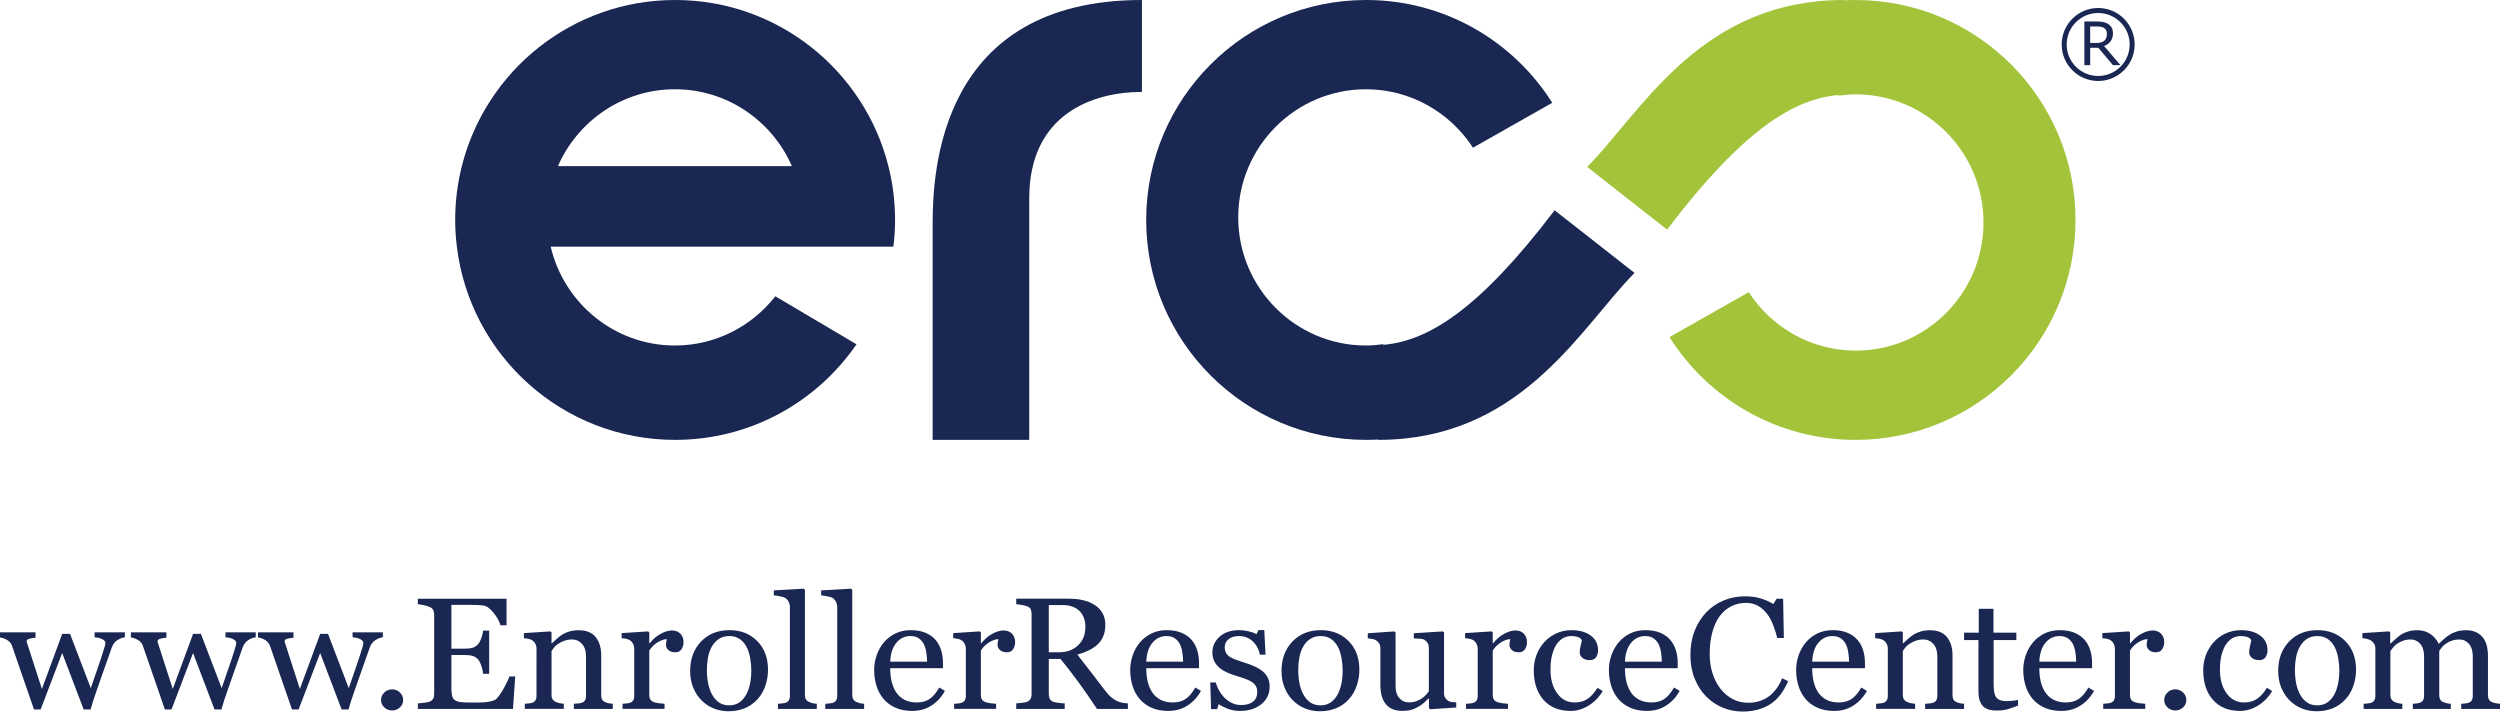
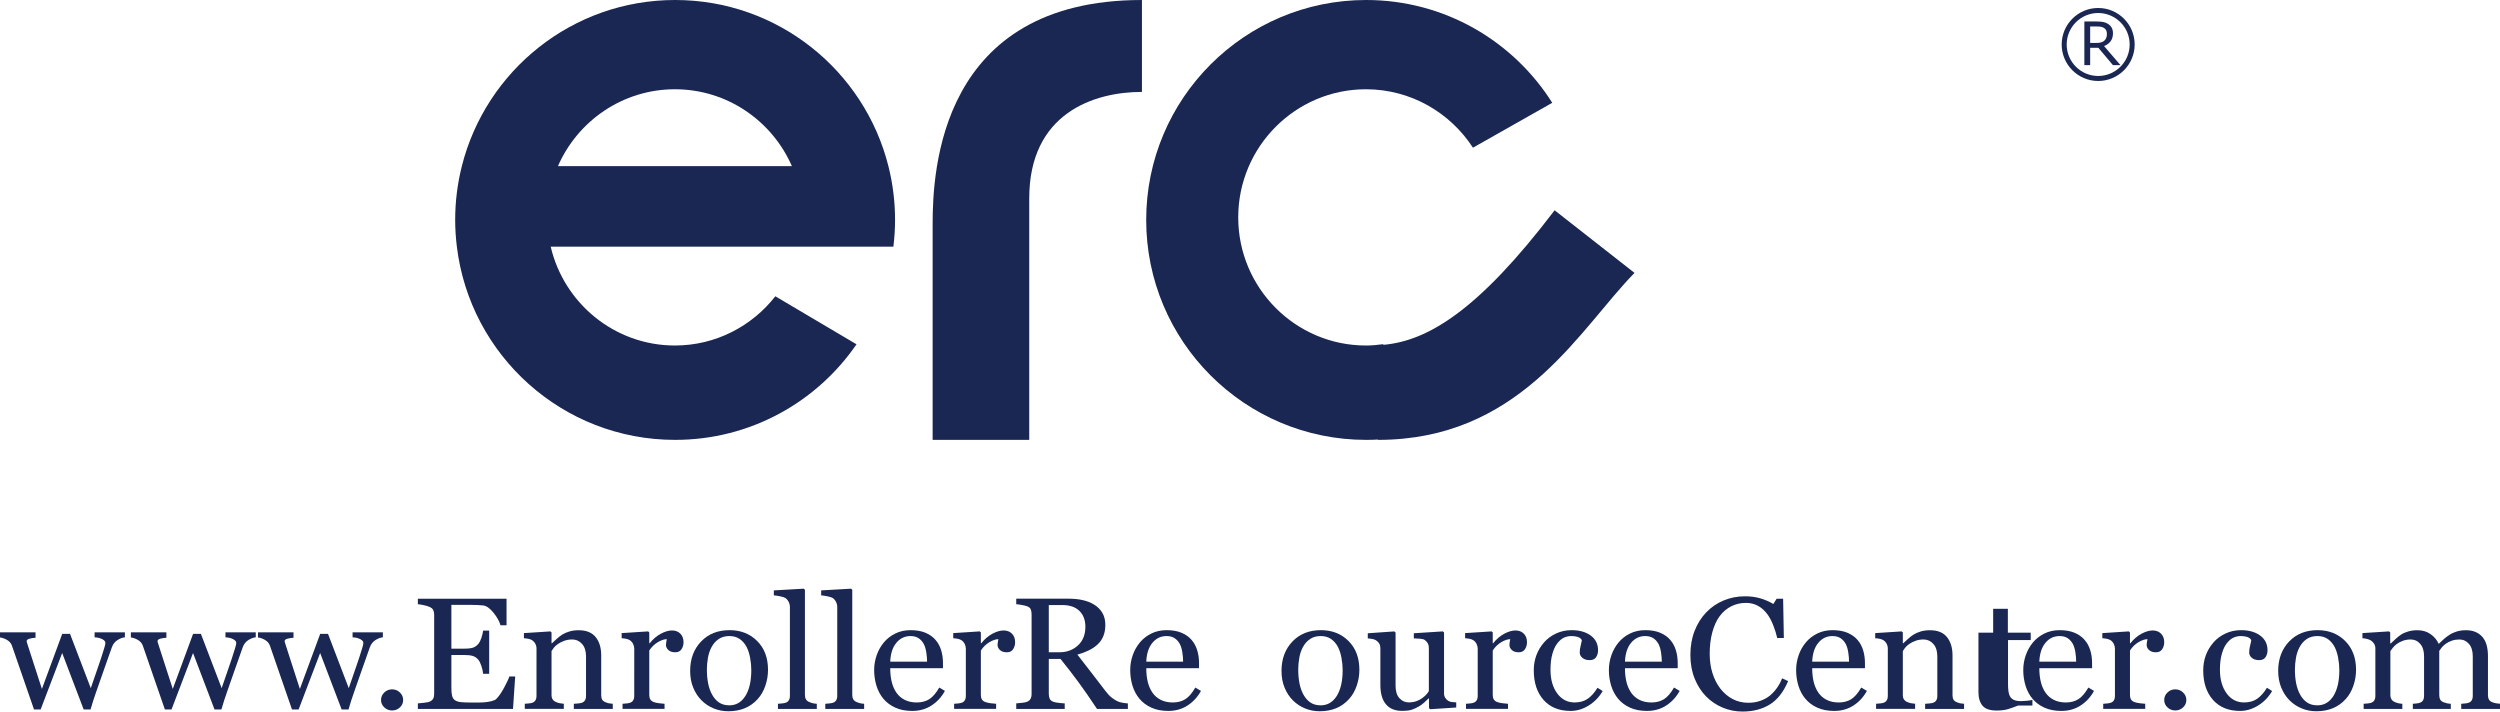
<svg xmlns="http://www.w3.org/2000/svg" xmlns:xlink="http://www.w3.org/1999/xlink" version="1.1" id="Layer_1" x="0px" y="0px" viewBox="0 0 349.354 99.433" enable-background="new 0 0 349.354 99.433" xml:space="preserve">
  <g>
    <defs>
      <rect id="SVGID_1_" x="0.06" width="349.294" height="99.433" />
    </defs>
    <clipPath id="SVGID_2_">
      <use xlink:href="#SVGID_1_" overflow="visible" />
    </clipPath>
    <path clip-path="url(#SVGID_2_)" fill="#192752" d="M17.451,89.057c-0.316,0.029-0.657,0.156-1.021,0.38   c-0.366,0.225-0.631,0.562-0.796,1.01c-0.377,1.063-0.732,2.071-1.067,3.022c-0.335,0.951-0.709,2.021-1.123,3.207   c-0.136,0.377-0.273,0.781-0.412,1.216c-0.14,0.435-0.266,0.851-0.378,1.248h-0.963l-3.003-7.888L5.68,99.14H4.752   c-0.564-1.606-1.115-3.2-1.654-4.781c-0.538-1.58-1.014-2.957-1.427-4.129c-0.121-0.341-0.35-0.608-0.689-0.804   C0.643,89.231,0.316,89.116,0,89.079v-0.716h4.964v0.76c-0.248,0.007-0.517,0.046-0.807,0.119   c-0.289,0.072-0.435,0.192-0.435,0.358c0,0.029,0.014,0.091,0.04,0.185c0.026,0.094,0.058,0.195,0.096,0.304   c0.24,0.759,0.513,1.605,0.818,2.54c0.304,0.936,0.697,2.15,1.179,3.646l2.838-7.694h1.094l2.899,7.586   c0.324-0.968,0.646-1.905,0.967-2.812c0.32-0.906,0.6-1.756,0.841-2.551c0.053-0.188,0.104-0.359,0.153-0.515   c0.049-0.155,0.074-0.31,0.074-0.462c0-0.13-0.061-0.245-0.181-0.347c-0.121-0.102-0.267-0.185-0.441-0.25   c-0.15-0.058-0.314-0.101-0.49-0.13c-0.178-0.029-0.307-0.044-0.39-0.044v-0.694h4.232V89.057" />
  </g>
  <path fill="#192752" d="M35.738,89.057c-0.316,0.029-0.657,0.156-1.021,0.38c-0.366,0.225-0.631,0.562-0.796,1.01  c-0.377,1.063-0.732,2.071-1.067,3.022c-0.335,0.951-0.709,2.021-1.123,3.207c-0.136,0.377-0.273,0.781-0.412,1.216  c-0.14,0.435-0.266,0.851-0.378,1.248h-0.963l-3.003-7.888l-3.007,7.888h-0.929c-0.564-1.606-1.115-3.2-1.653-4.781  c-0.539-1.58-1.015-2.957-1.428-4.129c-0.121-0.341-0.35-0.608-0.689-0.804c-0.339-0.195-0.666-0.31-0.982-0.347v-0.716h4.964v0.76  c-0.248,0.007-0.517,0.046-0.807,0.119c-0.289,0.072-0.434,0.192-0.434,0.358c0,0.029,0.013,0.091,0.039,0.185  c0.026,0.094,0.058,0.195,0.096,0.304c0.241,0.759,0.513,1.605,0.818,2.54c0.304,0.936,0.697,2.15,1.179,3.646l2.838-7.694h1.094  l2.899,7.586c0.324-0.968,0.646-1.905,0.967-2.812c0.319-0.906,0.6-1.756,0.842-2.551c0.052-0.188,0.103-0.359,0.152-0.515  c0.049-0.155,0.074-0.31,0.074-0.462c0-0.13-0.061-0.245-0.181-0.347c-0.121-0.102-0.267-0.185-0.441-0.25  c-0.15-0.058-0.314-0.101-0.49-0.13c-0.178-0.029-0.307-0.044-0.39-0.044v-0.694h4.232V89.057" />
  <path fill="#192752" d="M53.501,89.057c-0.316,0.029-0.657,0.156-1.021,0.38c-0.366,0.225-0.631,0.562-0.796,1.01  c-0.377,1.063-0.732,2.071-1.067,3.022c-0.335,0.951-0.709,2.021-1.123,3.207c-0.136,0.377-0.273,0.781-0.413,1.216  c-0.139,0.435-0.265,0.851-0.377,1.248h-0.963l-3.003-7.888L41.73,99.14h-0.928c-0.564-1.606-1.115-3.2-1.654-4.781  c-0.538-1.58-1.014-2.957-1.427-4.129c-0.121-0.341-0.35-0.608-0.689-0.804c-0.339-0.195-0.666-0.31-0.982-0.347v-0.716h4.964v0.76  c-0.248,0.007-0.517,0.046-0.807,0.119c-0.289,0.072-0.435,0.192-0.435,0.358c0,0.029,0.014,0.091,0.04,0.185  c0.026,0.094,0.058,0.195,0.096,0.304c0.24,0.759,0.513,1.605,0.818,2.54c0.304,0.936,0.697,2.15,1.179,3.646l2.838-7.694h1.094  l2.899,7.586c0.324-0.968,0.646-1.905,0.967-2.812c0.319-0.906,0.6-1.756,0.841-2.551c0.053-0.188,0.104-0.359,0.153-0.515  c0.049-0.155,0.074-0.31,0.074-0.462c0-0.13-0.061-0.245-0.181-0.347c-0.121-0.102-0.267-0.185-0.441-0.25  c-0.15-0.058-0.314-0.101-0.49-0.13c-0.178-0.029-0.307-0.044-0.39-0.044v-0.694h4.232V89.057" />
  <path fill="#192752" d="M56.339,97.816c0,0.405-0.152,0.751-0.458,1.037c-0.304,0.285-0.667,0.429-1.088,0.429  c-0.422,0-0.785-0.144-1.09-0.429c-0.304-0.286-0.457-0.632-0.457-1.037c0-0.405,0.153-0.754,0.457-1.047  c0.305-0.293,0.668-0.439,1.09-0.439c0.421,0,0.784,0.146,1.088,0.439C56.187,97.062,56.339,97.411,56.339,97.816" />
  <path fill="#192752" d="M71.994,94.528l-0.305,4.536H58.392v-0.771c0.226-0.015,0.527-0.045,0.903-0.092  c0.376-0.047,0.621-0.096,0.734-0.146c0.24-0.108,0.408-0.25,0.502-0.424c0.094-0.174,0.141-0.395,0.141-0.662V85.899  c0-0.238-0.041-0.45-0.124-0.635c-0.083-0.184-0.256-0.334-0.519-0.45c-0.203-0.094-0.476-0.178-0.819-0.25  c-0.342-0.072-0.615-0.115-0.818-0.13v-0.77h12.394v3.712h-0.847c-0.15-0.55-0.476-1.135-0.976-1.753  c-0.501-0.619-0.976-0.957-1.428-1.015c-0.233-0.029-0.512-0.051-0.835-0.065c-0.324-0.015-0.693-0.022-1.106-0.022h-2.517v6.121  h1.806c0.579,0,1.002-0.053,1.269-0.157c0.267-0.105,0.503-0.28,0.706-0.526c0.165-0.21,0.306-0.49,0.423-0.841  c0.117-0.352,0.194-0.683,0.232-0.993h0.846v6.034h-0.846c-0.031-0.348-0.112-0.715-0.243-1.102  c-0.132-0.387-0.269-0.668-0.412-0.842c-0.234-0.281-0.499-0.466-0.796-0.553c-0.297-0.087-0.691-0.131-1.179-0.131h-1.806v4.616  c0,0.463,0.033,0.827,0.101,1.095c0.068,0.267,0.199,0.47,0.395,0.606c0.196,0.138,0.463,0.226,0.801,0.266  c0.339,0.04,0.821,0.06,1.445,0.06c0.249,0,0.576,0,0.983,0c0.406,0,0.748-0.015,1.026-0.044c0.287-0.028,0.582-0.081,0.887-0.157  c0.304-0.075,0.521-0.179,0.649-0.309c0.346-0.348,0.709-0.874,1.089-1.579c0.38-0.706,0.623-1.225,0.728-1.558H71.994" />
  <path fill="#192752" d="M85.629,99.064h-5.44v-0.716c0.172-0.015,0.362-0.029,0.569-0.044c0.207-0.014,0.379-0.043,0.514-0.087  c0.21-0.064,0.367-0.179,0.468-0.342c0.102-0.162,0.153-0.374,0.153-0.635v-5.503c0-0.759-0.187-1.346-0.56-1.758  s-0.828-0.618-1.364-0.618c-0.4,0-0.765,0.059-1.097,0.178c-0.332,0.119-0.626,0.266-0.883,0.439  c-0.249,0.167-0.446,0.346-0.593,0.537c-0.148,0.192-0.255,0.346-0.323,0.462v6.153c0,0.246,0.053,0.448,0.158,0.607  c0.105,0.159,0.263,0.282,0.474,0.369c0.158,0.072,0.329,0.127,0.514,0.163c0.184,0.036,0.374,0.062,0.57,0.076v0.716h-5.453v-0.716  c0.174-0.015,0.353-0.029,0.537-0.044c0.184-0.014,0.344-0.043,0.48-0.086c0.21-0.065,0.366-0.179,0.468-0.342  c0.102-0.163,0.152-0.374,0.152-0.634V90.64c0-0.245-0.054-0.472-0.163-0.677c-0.109-0.206-0.262-0.374-0.457-0.505  c-0.143-0.086-0.313-0.149-0.508-0.189c-0.196-0.04-0.406-0.066-0.632-0.081v-0.717l3.702-0.238l0.158,0.151v1.509h0.057  c0.18-0.174,0.406-0.382,0.677-0.624c0.271-0.242,0.526-0.439,0.767-0.592c0.279-0.173,0.61-0.318,0.993-0.433  c0.384-0.117,0.817-0.174,1.299-0.174c1.068,0,1.86,0.32,2.376,0.961c0.515,0.639,0.773,1.492,0.773,2.555v5.567  c0,0.254,0.045,0.458,0.135,0.613c0.091,0.156,0.245,0.277,0.463,0.363c0.181,0.073,0.337,0.124,0.469,0.152  c0.131,0.029,0.314,0.051,0.547,0.066V99.064" />
  <path fill="#192752" d="M95.517,89.742c0,0.368-0.094,0.696-0.282,0.981c-0.188,0.286-0.478,0.429-0.869,0.429  c-0.422,0-0.743-0.104-0.965-0.315c-0.222-0.21-0.333-0.441-0.333-0.694c0-0.159,0.013-0.304,0.039-0.435  c0.026-0.13,0.051-0.261,0.074-0.391c-0.354,0-0.768,0.138-1.242,0.412c-0.474,0.275-0.877,0.666-1.208,1.173v6.229  c0,0.253,0.051,0.46,0.152,0.618c0.102,0.16,0.262,0.279,0.48,0.358c0.188,0.072,0.431,0.127,0.728,0.163  c0.298,0.036,0.555,0.062,0.773,0.076v0.716h-5.869v-0.716c0.173-0.015,0.352-0.029,0.536-0.044c0.184-0.014,0.344-0.043,0.48-0.086  c0.21-0.065,0.366-0.179,0.468-0.342c0.102-0.163,0.152-0.374,0.152-0.634V90.64c0-0.224-0.054-0.444-0.163-0.661  c-0.109-0.217-0.262-0.39-0.457-0.521c-0.143-0.086-0.313-0.15-0.508-0.19c-0.196-0.04-0.406-0.066-0.632-0.081v-0.716l3.702-0.239  l0.158,0.152v1.508h0.057c0.466-0.586,0.985-1.031,1.557-1.335c0.572-0.303,1.095-0.456,1.569-0.456s0.86,0.149,1.157,0.446  C95.369,88.845,95.517,89.242,95.517,89.742" />
  <path fill="#192752" d="M107.324,93.605c0,0.753-0.124,1.492-0.372,2.22c-0.249,0.727-0.603,1.344-1.062,1.851  c-0.52,0.579-1.123,1.009-1.808,1.291c-0.686,0.282-1.455,0.424-2.306,0.424c-0.708,0-1.382-0.129-2.023-0.386  c-0.64-0.257-1.209-0.631-1.706-1.123c-0.489-0.484-0.879-1.076-1.169-1.775c-0.29-0.698-0.435-1.481-0.435-2.35  c0-1.672,0.507-3.039,1.52-4.103c1.013-1.064,2.341-1.595,3.983-1.595c1.559,0,2.846,0.504,3.859,1.513  C106.818,90.582,107.324,91.926,107.324,93.605 M104.988,93.626c0-0.542-0.057-1.116-0.17-1.72  c-0.113-0.604-0.282-1.116-0.509-1.536c-0.241-0.448-0.558-0.809-0.95-1.08c-0.392-0.271-0.87-0.406-1.436-0.406  c-0.58,0-1.076,0.137-1.487,0.412c-0.411,0.275-0.744,0.651-1,1.129c-0.242,0.441-0.412,0.944-0.51,1.509  c-0.097,0.563-0.146,1.11-0.146,1.639c0,0.694,0.058,1.337,0.175,1.926c0.117,0.59,0.303,1.116,0.56,1.579  c0.256,0.464,0.578,0.827,0.966,1.091c0.389,0.265,0.869,0.396,1.442,0.396c0.943,0,1.689-0.438,2.239-1.313  C104.712,96.376,104.988,95.167,104.988,93.626z" />
  <path fill="#192752" d="M114.142,99.064h-5.43v-0.716c0.174-0.015,0.358-0.031,0.554-0.049c0.195-0.019,0.357-0.046,0.485-0.082  c0.21-0.064,0.369-0.179,0.474-0.342c0.106-0.163,0.158-0.375,0.158-0.636V84.836c0-0.26-0.058-0.504-0.175-0.732  c-0.117-0.228-0.269-0.407-0.457-0.538c-0.135-0.087-0.384-0.166-0.745-0.239s-0.651-0.116-0.869-0.13v-0.695l4.188-0.239  l0.157,0.163v14.685c0,0.253,0.049,0.461,0.147,0.624s0.256,0.287,0.475,0.374c0.165,0.072,0.329,0.127,0.49,0.163  c0.162,0.036,0.345,0.062,0.548,0.076V99.064" />
  <path fill="#192752" d="M120.757,99.064h-5.43v-0.716c0.173-0.015,0.358-0.031,0.553-0.049c0.196-0.019,0.358-0.046,0.486-0.082  c0.21-0.064,0.368-0.179,0.474-0.342c0.105-0.163,0.158-0.375,0.158-0.636V84.836c0-0.26-0.059-0.504-0.175-0.732  c-0.117-0.228-0.269-0.407-0.457-0.538c-0.136-0.087-0.384-0.166-0.745-0.239s-0.651-0.116-0.87-0.13v-0.695l4.188-0.239  l0.158,0.163v14.685c0,0.253,0.049,0.461,0.147,0.624s0.256,0.287,0.474,0.374c0.166,0.072,0.329,0.127,0.491,0.163  s0.345,0.062,0.548,0.076V99.064" />
  <path fill="#192752" d="M132.044,96.546c-0.466,0.854-1.091,1.534-1.873,2.04c-0.783,0.507-1.682,0.76-2.698,0.76  c-0.895,0-1.68-0.151-2.353-0.456c-0.674-0.304-1.229-0.716-1.665-1.237c-0.437-0.52-0.762-1.128-0.977-1.823  c-0.214-0.694-0.322-1.429-0.322-2.203c0-0.694,0.115-1.376,0.345-2.046c0.229-0.669,0.566-1.271,1.01-1.807  c0.429-0.514,0.961-0.928,1.597-1.244c0.636-0.314,1.349-0.471,2.139-0.471c0.813,0,1.509,0.123,2.088,0.369  c0.58,0.246,1.05,0.582,1.412,1.009c0.345,0.405,0.604,0.883,0.773,1.433c0.169,0.551,0.253,1.147,0.253,1.791v0.717h-7.37  c0,0.703,0.069,1.342,0.208,1.914c0.139,0.573,0.36,1.077,0.661,1.512c0.293,0.421,0.677,0.753,1.151,0.996  c0.474,0.242,1.039,0.364,1.693,0.364c0.67,0,1.248-0.151,1.733-0.453c0.485-0.302,0.954-0.846,1.405-1.631L132.044,96.546   M129.55,92.465c0-0.404-0.036-0.837-0.107-1.298c-0.072-0.462-0.187-0.848-0.344-1.158c-0.174-0.332-0.411-0.602-0.712-0.811  c-0.301-0.21-0.688-0.314-1.162-0.314c-0.79,0-1.447,0.315-1.97,0.946c-0.523,0.631-0.807,1.51-0.852,2.635H129.55z" />
  <path fill="#192752" d="M141.854,89.742c0,0.368-0.095,0.696-0.283,0.981c-0.188,0.286-0.478,0.429-0.869,0.429  c-0.421,0-0.743-0.104-0.965-0.315c-0.222-0.21-0.333-0.441-0.333-0.694c0-0.159,0.013-0.304,0.04-0.435  c0.026-0.13,0.051-0.261,0.073-0.391c-0.354,0-0.767,0.138-1.242,0.412c-0.474,0.275-0.877,0.666-1.208,1.173v6.229  c0,0.253,0.051,0.46,0.153,0.618c0.101,0.16,0.261,0.279,0.48,0.358c0.188,0.072,0.43,0.127,0.728,0.163  c0.297,0.036,0.554,0.062,0.773,0.076v0.716h-5.87v-0.716c0.173-0.015,0.352-0.029,0.537-0.044c0.184-0.014,0.344-0.043,0.479-0.086  c0.211-0.065,0.367-0.179,0.468-0.342c0.102-0.163,0.153-0.374,0.153-0.634V90.64c0-0.224-0.055-0.444-0.164-0.661  c-0.109-0.217-0.261-0.39-0.457-0.521c-0.143-0.086-0.312-0.15-0.508-0.19c-0.195-0.04-0.406-0.066-0.632-0.081v-0.716l3.703-0.239  l0.157,0.152v1.508h0.057c0.466-0.586,0.986-1.031,1.558-1.335c0.571-0.303,1.094-0.456,1.568-0.456c0.475,0,0.86,0.149,1.158,0.446  C141.705,88.845,141.854,89.242,141.854,89.742" />
  <path fill="#192752" d="M157.611,99.064h-4.314c-0.954-1.44-1.817-2.684-2.588-3.734c-0.77-1.049-1.606-2.131-2.508-3.245h-1.641  v4.884c0,0.254,0.041,0.476,0.124,0.668c0.083,0.191,0.26,0.338,0.531,0.439c0.135,0.051,0.372,0.098,0.711,0.141  c0.339,0.044,0.624,0.069,0.858,0.076v0.771h-6.773v-0.771c0.18-0.015,0.442-0.039,0.784-0.076c0.343-0.036,0.582-0.083,0.717-0.141  c0.226-0.093,0.39-0.231,0.491-0.412c0.102-0.182,0.153-0.413,0.153-0.695V85.834c0-0.254-0.038-0.478-0.113-0.673  c-0.076-0.195-0.252-0.343-0.531-0.445c-0.188-0.065-0.432-0.125-0.734-0.179c-0.3-0.054-0.556-0.089-0.767-0.103v-0.771h7.393  c0.678,0,1.314,0.067,1.908,0.2c0.594,0.135,1.133,0.35,1.614,0.647c0.467,0.289,0.839,0.667,1.118,1.134  c0.278,0.466,0.417,1.029,0.417,1.687c0,0.594-0.094,1.118-0.282,1.574c-0.188,0.456-0.467,0.85-0.835,1.183  c-0.339,0.312-0.745,0.581-1.219,0.809c-0.474,0.229-0.998,0.422-1.569,0.581c0.79,1.006,1.446,1.853,1.969,2.539  c0.523,0.688,1.165,1.523,1.925,2.508c0.331,0.434,0.63,0.754,0.898,0.96c0.267,0.207,0.532,0.376,0.795,0.505  c0.196,0.094,0.44,0.167,0.734,0.217c0.293,0.051,0.538,0.08,0.734,0.087V99.064 M151.673,87.587c0-0.932-0.278-1.671-0.835-2.216  c-0.557-0.546-1.343-0.818-2.359-0.818h-1.919v6.598h1.479c1.038,0,1.903-0.319,2.596-0.958  C151.327,89.554,151.673,88.685,151.673,87.587z" />
  <path fill="#192752" d="M167.826,96.546c-0.467,0.854-1.092,1.534-1.874,2.04c-0.783,0.507-1.682,0.76-2.698,0.76  c-0.895,0-1.68-0.151-2.353-0.456c-0.674-0.304-1.229-0.716-1.665-1.237c-0.437-0.52-0.762-1.128-0.977-1.823  c-0.214-0.694-0.321-1.429-0.321-2.203c0-0.694,0.114-1.376,0.344-2.046c0.229-0.669,0.566-1.271,1.01-1.807  c0.429-0.514,0.961-0.928,1.598-1.244c0.635-0.314,1.348-0.471,2.138-0.471c0.813,0,1.509,0.123,2.089,0.369  c0.579,0.246,1.05,0.582,1.411,1.009c0.346,0.405,0.604,0.883,0.773,1.433c0.169,0.551,0.254,1.147,0.254,1.791v0.717h-7.371  c0,0.703,0.069,1.342,0.209,1.914c0.139,0.573,0.359,1.077,0.66,1.512c0.294,0.421,0.677,0.753,1.152,0.996  c0.474,0.242,1.038,0.364,1.692,0.364c0.67,0,1.248-0.151,1.733-0.453c0.486-0.302,0.954-0.846,1.406-1.631L167.826,96.546   M165.331,92.465c0-0.404-0.036-0.837-0.107-1.298c-0.072-0.462-0.186-0.848-0.344-1.158c-0.173-0.332-0.411-0.602-0.712-0.811  c-0.3-0.21-0.688-0.314-1.162-0.314c-0.79,0-1.447,0.315-1.97,0.946c-0.523,0.631-0.807,1.51-0.852,2.635H165.331z" />
-   <path fill="#192752" d="M176.461,93.822c0.309,0.261,0.546,0.562,0.711,0.901c0.166,0.34,0.249,0.756,0.249,1.248  c0,0.991-0.386,1.802-1.157,2.431c-0.772,0.63-1.771,0.944-2.997,0.944c-0.647,0-1.244-0.112-1.789-0.336  c-0.546-0.225-0.936-0.431-1.168-0.619l-0.226,0.706h-0.847l-0.112-3.723h0.778c0.06,0.283,0.188,0.613,0.384,0.991  c0.195,0.377,0.433,0.719,0.711,1.023c0.294,0.319,0.645,0.588,1.056,0.806c0.409,0.218,0.87,0.327,1.382,0.327  c0.723,0,1.279-0.158,1.671-0.476c0.391-0.316,0.587-0.769,0.587-1.359c0-0.304-0.062-0.565-0.187-0.786  c-0.124-0.221-0.306-0.414-0.547-0.581c-0.248-0.166-0.553-0.316-0.914-0.45c-0.361-0.134-0.764-0.266-1.208-0.396  c-0.354-0.102-0.747-0.24-1.18-0.418c-0.432-0.177-0.803-0.385-1.112-0.624c-0.331-0.253-0.602-0.564-0.812-0.934  c-0.211-0.368-0.316-0.803-0.316-1.302c0-0.876,0.338-1.617,1.016-2.226c0.677-0.607,1.584-0.911,2.72-0.911  c0.436,0,0.882,0.054,1.338,0.163c0.455,0.109,0.825,0.239,1.112,0.391l0.259-0.564h0.813l0.169,3.44h-0.779  c-0.158-0.771-0.498-1.396-1.021-1.88c-0.524-0.483-1.161-0.724-1.914-0.724c-0.617,0-1.102,0.149-1.456,0.448  c-0.353,0.298-0.53,0.659-0.53,1.082c0,0.325,0.058,0.597,0.175,0.813c0.117,0.217,0.291,0.401,0.525,0.554  c0.225,0.145,0.509,0.28,0.852,0.407c0.342,0.126,0.765,0.27,1.27,0.429c0.496,0.151,0.965,0.329,1.405,0.531  C175.813,93.352,176.175,93.577,176.461,93.822" />
  <path fill="#192752" d="M189.961,93.605c0,0.753-0.124,1.492-0.373,2.22c-0.249,0.727-0.602,1.344-1.062,1.851  c-0.52,0.579-1.123,1.009-1.808,1.291c-0.685,0.282-1.454,0.424-2.305,0.424c-0.708,0-1.382-0.129-2.023-0.386  c-0.64-0.257-1.209-0.631-1.706-1.123c-0.49-0.484-0.879-1.076-1.169-1.775c-0.29-0.698-0.435-1.481-0.435-2.35  c0-1.672,0.506-3.039,1.52-4.103c1.013-1.064,2.34-1.595,3.983-1.595c1.559,0,2.845,0.504,3.858,1.513  C189.455,90.582,189.961,91.926,189.961,93.605 M187.625,93.626c0-0.542-0.057-1.116-0.17-1.72  c-0.113-0.604-0.283-1.116-0.509-1.536c-0.241-0.448-0.558-0.809-0.95-1.08c-0.392-0.271-0.871-0.406-1.436-0.406  c-0.581,0-1.076,0.137-1.487,0.412c-0.411,0.275-0.744,0.651-1.001,1.129c-0.241,0.441-0.411,0.944-0.509,1.509  c-0.098,0.563-0.146,1.11-0.146,1.639c0,0.694,0.058,1.337,0.175,1.926c0.116,0.59,0.303,1.116,0.559,1.579  c0.257,0.464,0.579,0.827,0.967,1.091c0.388,0.265,0.869,0.396,1.442,0.396c0.942,0,1.689-0.438,2.239-1.313  C187.349,96.376,187.625,95.167,187.625,93.626z" />
  <path fill="#192752" d="M203.496,98.869l-3.635,0.239l-0.17-0.152v-1.356h-0.067c-0.181,0.181-0.383,0.374-0.609,0.58  c-0.225,0.207-0.484,0.393-0.777,0.56c-0.339,0.195-0.665,0.344-0.981,0.445c-0.316,0.101-0.762,0.151-1.34,0.151  c-0.985,0-1.734-0.309-2.249-0.927s-0.772-1.516-0.772-2.694v-5.117c0-0.26-0.051-0.479-0.153-0.656  c-0.102-0.177-0.252-0.33-0.449-0.461c-0.136-0.086-0.307-0.149-0.511-0.189c-0.205-0.039-0.421-0.067-0.648-0.081v-0.717  l3.714-0.26l0.169,0.152v7.434c0,0.774,0.181,1.356,0.542,1.748c0.361,0.391,0.794,0.586,1.298,0.586  c0.414,0,0.783-0.062,1.106-0.185c0.324-0.123,0.595-0.268,0.813-0.434c0.203-0.151,0.382-0.313,0.536-0.482  c0.154-0.17,0.273-0.327,0.356-0.472v-6.06c0-0.238-0.053-0.45-0.158-0.634c-0.106-0.185-0.252-0.342-0.44-0.472  c-0.136-0.087-0.337-0.14-0.604-0.157c-0.268-0.018-0.567-0.035-0.898-0.049v-0.717l4.052-0.26l0.17,0.152v8.489  c0,0.245,0.052,0.455,0.158,0.629c0.105,0.173,0.252,0.321,0.44,0.444c0.135,0.079,0.298,0.132,0.486,0.157  c0.188,0.025,0.395,0.041,0.621,0.049V98.869" />
  <path fill="#192752" d="M213.383,89.742c0,0.368-0.094,0.696-0.281,0.981c-0.19,0.286-0.479,0.429-0.87,0.429  c-0.421,0-0.744-0.104-0.964-0.315c-0.223-0.21-0.334-0.441-0.334-0.694c0-0.159,0.013-0.304,0.039-0.435  c0.027-0.13,0.05-0.261,0.074-0.391c-0.354,0-0.768,0.138-1.242,0.412c-0.475,0.275-0.877,0.666-1.208,1.173v6.229  c0,0.253,0.051,0.46,0.153,0.618c0.102,0.16,0.262,0.279,0.479,0.358c0.189,0.072,0.431,0.127,0.728,0.163  c0.297,0.036,0.555,0.062,0.773,0.076v0.716h-5.869v-0.716c0.173-0.015,0.352-0.029,0.536-0.044c0.185-0.014,0.345-0.043,0.48-0.086  c0.21-0.065,0.367-0.179,0.468-0.342c0.102-0.163,0.153-0.374,0.153-0.634V90.64c0-0.224-0.055-0.444-0.164-0.661  c-0.109-0.217-0.261-0.39-0.457-0.521c-0.143-0.086-0.313-0.15-0.508-0.19c-0.196-0.04-0.406-0.066-0.632-0.081v-0.716l3.702-0.239  l0.158,0.152v1.508h0.057c0.467-0.586,0.985-1.031,1.557-1.335c0.572-0.303,1.096-0.456,1.57-0.456c0.473,0,0.86,0.149,1.157,0.446  C213.234,88.845,213.383,89.242,213.383,89.742" />
  <path fill="#192752" d="M219.479,99.346c-1.61,0-2.872-0.514-3.782-1.541c-0.91-1.027-1.365-2.405-1.365-4.135  c0-0.753,0.121-1.456,0.367-2.111c0.244-0.654,0.6-1.25,1.067-1.785c0.443-0.514,1-0.928,1.67-1.243  c0.669-0.315,1.4-0.472,2.189-0.472c1.092,0,1.98,0.251,2.664,0.754c0.686,0.503,1.027,1.188,1.027,2.056  c0,0.362-0.089,0.683-0.269,0.961c-0.182,0.278-0.479,0.418-0.893,0.418c-0.443,0-0.789-0.108-1.033-0.325  c-0.244-0.216-0.367-0.457-0.367-0.725c0-0.324,0.045-0.658,0.137-1c0.089-0.343,0.142-0.594,0.158-0.752  c-0.137-0.224-0.336-0.374-0.604-0.45c-0.265-0.076-0.552-0.113-0.861-0.113c-0.359,0-0.703,0.074-1.029,0.222  c-0.328,0.148-0.645,0.422-0.951,0.819c-0.28,0.362-0.504,0.851-0.676,1.466c-0.174,0.615-0.26,1.35-0.26,2.203  c0,1.346,0.311,2.443,0.93,3.294c0.621,0.851,1.433,1.275,2.441,1.275c0.729,0,1.338-0.171,1.83-0.513  c0.492-0.342,0.949-0.855,1.369-1.539l0.723,0.456c-0.498,0.854-1.152,1.53-1.965,2.029  C221.184,99.097,220.344,99.346,219.479,99.346" />
  <path fill="#192752" d="M234.717,96.546c-0.467,0.854-1.092,1.534-1.873,2.04c-0.783,0.507-1.682,0.76-2.699,0.76  c-0.895,0-1.68-0.151-2.354-0.456c-0.672-0.304-1.228-0.716-1.664-1.237c-0.438-0.52-0.762-1.128-0.977-1.823  c-0.214-0.694-0.322-1.429-0.322-2.203c0-0.694,0.115-1.376,0.346-2.046c0.228-0.669,0.566-1.271,1.01-1.807  c0.427-0.514,0.961-0.928,1.597-1.244c0.635-0.314,1.348-0.471,2.139-0.471c0.812,0,1.508,0.123,2.088,0.369s1.051,0.582,1.41,1.009  c0.348,0.405,0.605,0.883,0.773,1.433c0.17,0.551,0.254,1.147,0.254,1.791v0.717h-7.371c0,0.703,0.071,1.342,0.209,1.914  c0.141,0.573,0.36,1.077,0.66,1.512c0.295,0.421,0.678,0.753,1.153,0.996c0.474,0.242,1.039,0.364,1.693,0.364  c0.67,0,1.246-0.151,1.732-0.453c0.485-0.302,0.954-0.846,1.407-1.631L234.717,96.546 M232.223,92.465  c0-0.404-0.035-0.837-0.108-1.298c-0.072-0.462-0.185-0.848-0.344-1.158c-0.173-0.332-0.41-0.602-0.71-0.811  c-0.303-0.21-0.69-0.314-1.165-0.314c-0.789,0-1.445,0.315-1.968,0.946c-0.524,0.631-0.807,1.51-0.854,2.635H232.223z" />
  <path fill="#192752" d="M243.493,99.433c-0.955,0-1.871-0.181-2.746-0.543c-0.876-0.361-1.652-0.883-2.329-1.563  c-0.67-0.681-1.203-1.512-1.602-2.493c-0.399-0.98-0.597-2.087-0.597-3.317c0-1.231,0.195-2.348,0.586-3.351  c0.39-1.003,0.932-1.866,1.624-2.59c0.683-0.716,1.492-1.271,2.425-1.662c0.931-0.39,1.927-0.586,2.988-0.586  c0.789,0,1.503,0.094,2.142,0.282c0.639,0.188,1.248,0.452,1.828,0.793l0.461-0.738h0.904l0.101,5.491h-0.925  c-0.121-0.535-0.301-1.116-0.541-1.741c-0.241-0.627-0.523-1.157-0.846-1.591c-0.361-0.492-0.789-0.877-1.285-1.156  c-0.496-0.278-1.064-0.418-1.702-0.418c-0.73,0-1.409,0.156-2.036,0.467c-0.628,0.312-1.171,0.772-1.629,1.38  c-0.436,0.587-0.778,1.332-1.026,2.237c-0.248,0.906-0.372,1.915-0.372,3.031c0,0.985,0.13,1.889,0.389,2.71  c0.259,0.822,0.63,1.544,1.111,2.167c0.48,0.615,1.05,1.097,1.708,1.444c0.657,0.348,1.393,0.521,2.204,0.521  c0.61,0,1.169-0.092,1.68-0.276c0.512-0.185,0.955-0.429,1.331-0.732c0.376-0.318,0.706-0.681,0.992-1.086  c0.285-0.405,0.519-0.847,0.699-1.324l0.847,0.392c-0.648,1.526-1.504,2.617-2.572,3.271  C246.237,99.106,244.967,99.433,243.493,99.433" />
  <path fill="#192752" d="M260.883,96.546c-0.467,0.854-1.092,1.534-1.874,2.04c-0.783,0.507-1.682,0.76-2.698,0.76  c-0.896,0-1.68-0.151-2.354-0.456c-0.673-0.304-1.228-0.716-1.665-1.237c-0.437-0.52-0.762-1.128-0.976-1.823  c-0.214-0.694-0.322-1.429-0.322-2.203c0-0.694,0.115-1.376,0.345-2.046c0.229-0.669,0.566-1.271,1.01-1.807  c0.428-0.514,0.962-0.928,1.597-1.244c0.636-0.314,1.349-0.471,2.139-0.471c0.812,0,1.509,0.123,2.089,0.369  c0.579,0.246,1.05,0.582,1.41,1.009c0.347,0.405,0.604,0.883,0.773,1.433c0.17,0.551,0.254,1.147,0.254,1.791v0.717h-7.371  c0,0.703,0.071,1.342,0.209,1.914c0.14,0.573,0.36,1.077,0.66,1.512c0.294,0.421,0.678,0.753,1.152,0.996  c0.474,0.242,1.039,0.364,1.693,0.364c0.67,0,1.247-0.151,1.733-0.453c0.485-0.302,0.954-0.846,1.406-1.631L260.883,96.546   M258.388,92.465c0-0.404-0.036-0.837-0.108-1.298c-0.071-0.462-0.185-0.848-0.343-1.158c-0.174-0.332-0.411-0.602-0.711-0.811  c-0.302-0.21-0.689-0.314-1.163-0.314c-0.791,0-1.447,0.315-1.97,0.946c-0.524,0.631-0.807,1.51-0.853,2.635H258.388z" />
  <path fill="#192752" d="M274.462,99.064h-5.441v-0.716c0.173-0.015,0.363-0.029,0.57-0.044c0.207-0.014,0.378-0.043,0.513-0.087  c0.211-0.064,0.368-0.179,0.469-0.342c0.102-0.162,0.153-0.374,0.153-0.635v-5.503c0-0.759-0.188-1.346-0.561-1.758  c-0.373-0.412-0.828-0.618-1.363-0.618c-0.4,0-0.766,0.059-1.098,0.178c-0.332,0.119-0.626,0.266-0.882,0.439  c-0.249,0.167-0.447,0.346-0.594,0.537c-0.147,0.192-0.254,0.346-0.323,0.462v6.153c0,0.246,0.053,0.448,0.158,0.607  c0.106,0.159,0.264,0.282,0.474,0.369c0.158,0.072,0.329,0.127,0.514,0.163c0.184,0.036,0.375,0.062,0.57,0.076v0.716h-5.452v-0.716  c0.173-0.015,0.352-0.029,0.536-0.044c0.185-0.014,0.345-0.043,0.481-0.086c0.21-0.065,0.366-0.179,0.467-0.342  c0.102-0.163,0.153-0.374,0.153-0.634V90.64c0-0.245-0.055-0.472-0.163-0.677c-0.11-0.206-0.262-0.374-0.457-0.505  c-0.144-0.086-0.313-0.149-0.509-0.189c-0.196-0.04-0.406-0.066-0.632-0.081v-0.717l3.702-0.238l0.158,0.151v1.509h0.057  c0.181-0.174,0.406-0.382,0.677-0.624c0.271-0.242,0.527-0.439,0.767-0.592c0.279-0.173,0.611-0.318,0.994-0.433  c0.384-0.117,0.817-0.174,1.298-0.174c1.069,0,1.861,0.32,2.376,0.961c0.516,0.639,0.774,1.492,0.774,2.555v5.567  c0,0.254,0.045,0.458,0.134,0.613c0.091,0.156,0.246,0.277,0.463,0.363c0.181,0.073,0.337,0.124,0.469,0.152  c0.132,0.029,0.315,0.051,0.548,0.066V99.064" />
-   <path fill="#192752" d="M282.002,98.597c-0.489,0.195-0.951,0.36-1.388,0.494c-0.436,0.134-0.97,0.201-1.603,0.201  c-0.933,0-1.59-0.227-1.97-0.679c-0.38-0.452-0.569-1.091-0.569-1.916v-7.25h-2.01v-1.041h2.055v-3.332h2.054v3.332h3.195v1.041  h-3.172v5.98c0,0.449,0.016,0.823,0.051,1.123c0.033,0.301,0.114,0.563,0.242,0.787c0.12,0.21,0.301,0.369,0.542,0.477  c0.241,0.108,0.564,0.163,0.97,0.163c0.189,0,0.465-0.017,0.83-0.049c0.365-0.032,0.623-0.074,0.773-0.125V98.597" />
+   <path fill="#192752" d="M282.002,98.597c-0.489,0.195-0.951,0.36-1.388,0.494c-0.436,0.134-0.97,0.201-1.603,0.201  c-0.933,0-1.59-0.227-1.97-0.679c-0.38-0.452-0.569-1.091-0.569-1.916v-7.25v-1.041h2.055v-3.332h2.054v3.332h3.195v1.041  h-3.172v5.98c0,0.449,0.016,0.823,0.051,1.123c0.033,0.301,0.114,0.563,0.242,0.787c0.12,0.21,0.301,0.369,0.542,0.477  c0.241,0.108,0.564,0.163,0.97,0.163c0.189,0,0.465-0.017,0.83-0.049c0.365-0.032,0.623-0.074,0.773-0.125V98.597" />
  <path fill="#192752" d="M292.622,96.546c-0.467,0.854-1.092,1.534-1.874,2.04c-0.783,0.507-1.682,0.76-2.698,0.76  c-0.896,0-1.68-0.151-2.354-0.456c-0.673-0.304-1.228-0.716-1.665-1.237c-0.436-0.52-0.761-1.128-0.975-1.823  c-0.215-0.694-0.323-1.429-0.323-2.203c0-0.694,0.116-1.376,0.345-2.046c0.23-0.669,0.567-1.271,1.01-1.807  c0.429-0.514,0.962-0.928,1.598-1.244c0.635-0.314,1.348-0.471,2.138-0.471c0.813,0,1.509,0.123,2.089,0.369  c0.579,0.246,1.05,0.582,1.41,1.009c0.347,0.405,0.605,0.883,0.774,1.433c0.17,0.551,0.254,1.147,0.254,1.791v0.717h-7.372  c0,0.703,0.071,1.342,0.209,1.914c0.14,0.573,0.36,1.077,0.661,1.512c0.294,0.421,0.677,0.753,1.151,0.996  c0.475,0.242,1.039,0.364,1.693,0.364c0.67,0,1.247-0.151,1.733-0.453c0.485-0.302,0.954-0.846,1.406-1.631L292.622,96.546   M290.127,92.465c0-0.404-0.035-0.837-0.107-1.298c-0.072-0.462-0.186-0.848-0.344-1.158c-0.174-0.332-0.41-0.602-0.711-0.811  c-0.302-0.21-0.689-0.314-1.163-0.314c-0.79,0-1.447,0.315-1.97,0.946c-0.523,0.631-0.807,1.51-0.853,2.635H290.127z" />
  <path fill="#192752" d="M302.431,89.742c0,0.368-0.094,0.696-0.283,0.981c-0.188,0.286-0.477,0.429-0.869,0.429  c-0.422,0-0.743-0.104-0.965-0.315c-0.222-0.21-0.333-0.441-0.333-0.694c0-0.159,0.013-0.304,0.04-0.435  c0.026-0.13,0.05-0.261,0.073-0.391c-0.354,0-0.768,0.138-1.241,0.412c-0.475,0.275-0.877,0.666-1.208,1.173v6.229  c0,0.253,0.05,0.46,0.152,0.618c0.101,0.16,0.262,0.279,0.479,0.358c0.189,0.072,0.431,0.127,0.729,0.163  c0.297,0.036,0.555,0.062,0.773,0.076v0.716h-5.87v-0.716c0.173-0.015,0.352-0.029,0.536-0.044c0.185-0.014,0.345-0.043,0.481-0.086  c0.21-0.065,0.366-0.179,0.468-0.342c0.101-0.163,0.152-0.374,0.152-0.634V90.64c0-0.224-0.055-0.444-0.163-0.661  c-0.11-0.217-0.262-0.39-0.457-0.521c-0.144-0.086-0.313-0.15-0.509-0.19c-0.195-0.04-0.406-0.066-0.632-0.081v-0.716l3.702-0.239  l0.159,0.152v1.508h0.056c0.467-0.586,0.986-1.031,1.558-1.335c0.572-0.303,1.095-0.456,1.569-0.456s0.86,0.149,1.156,0.446  C302.282,88.845,302.431,89.242,302.431,89.742" />
  <path fill="#192752" d="M305.523,97.816c0,0.405-0.152,0.751-0.457,1.037c-0.304,0.285-0.668,0.429-1.089,0.429  c-0.421,0-0.785-0.144-1.089-0.429c-0.305-0.286-0.457-0.632-0.457-1.037c0-0.405,0.152-0.754,0.457-1.047  c0.304-0.293,0.668-0.439,1.089-0.439c0.421,0,0.785,0.146,1.089,0.439C305.371,97.062,305.523,97.411,305.523,97.816" />
  <path fill="#192752" d="M313.029,99.346c-1.61,0-2.871-0.514-3.781-1.541c-0.911-1.027-1.366-2.405-1.366-4.135  c0-0.753,0.122-1.456,0.367-2.111c0.244-0.654,0.6-1.25,1.066-1.785c0.445-0.514,1.001-0.928,1.671-1.243  c0.67-0.315,1.4-0.472,2.19-0.472c1.091,0,1.979,0.251,2.664,0.754c0.684,0.503,1.027,1.188,1.027,2.056  c0,0.362-0.091,0.683-0.27,0.961c-0.181,0.278-0.479,0.418-0.893,0.418c-0.443,0-0.788-0.108-1.032-0.325  c-0.245-0.216-0.367-0.457-0.367-0.725c0-0.324,0.045-0.658,0.135-1c0.09-0.343,0.143-0.594,0.159-0.752  c-0.136-0.224-0.336-0.374-0.603-0.45c-0.267-0.076-0.554-0.113-0.861-0.113c-0.361,0-0.704,0.074-1.031,0.222  c-0.327,0.148-0.643,0.422-0.951,0.819c-0.278,0.362-0.503,0.851-0.675,1.466c-0.173,0.615-0.259,1.35-0.259,2.203  c0,1.346,0.309,2.443,0.929,3.294c0.621,0.851,1.434,1.275,2.441,1.275c0.728,0,1.339-0.171,1.831-0.513  c0.492-0.342,0.948-0.855,1.369-1.539l0.722,0.456c-0.497,0.854-1.152,1.53-1.964,2.029  C314.733,99.097,313.895,99.346,313.029,99.346" />
  <path fill="#192752" d="M329.239,93.605c0,0.753-0.125,1.492-0.373,2.22c-0.249,0.727-0.602,1.344-1.062,1.851  c-0.52,0.579-1.122,1.009-1.808,1.291c-0.685,0.282-1.454,0.424-2.306,0.424c-0.708,0-1.381-0.129-2.022-0.386  c-0.64-0.257-1.209-0.631-1.706-1.123c-0.489-0.484-0.88-1.076-1.17-1.775c-0.289-0.698-0.435-1.481-0.435-2.35  c0-1.672,0.507-3.039,1.52-4.103c1.014-1.064,2.341-1.595,3.983-1.595c1.56,0,2.846,0.504,3.859,1.513  C328.732,90.582,329.239,91.926,329.239,93.605 M326.902,93.626c0-0.542-0.056-1.116-0.17-1.72  c-0.112-0.604-0.282-1.116-0.508-1.536c-0.242-0.448-0.558-0.809-0.95-1.08c-0.392-0.271-0.871-0.406-1.436-0.406  c-0.581,0-1.076,0.137-1.487,0.412c-0.412,0.275-0.745,0.651-1.001,1.129c-0.242,0.441-0.411,0.944-0.509,1.509  c-0.098,0.563-0.147,1.11-0.147,1.639c0,0.694,0.059,1.337,0.175,1.926c0.117,0.59,0.304,1.116,0.561,1.579  c0.256,0.464,0.578,0.827,0.966,1.091c0.388,0.265,0.869,0.396,1.442,0.396c0.942,0,1.688-0.438,2.239-1.313  C326.627,96.376,326.902,95.167,326.902,93.626z" />
  <path fill="#192752" d="M349.354,99.064h-5.418v-0.716c0.172-0.015,0.347-0.029,0.524-0.044c0.177-0.014,0.333-0.043,0.469-0.087  c0.21-0.064,0.366-0.179,0.467-0.342c0.102-0.162,0.153-0.374,0.153-0.635v-5.524c0-0.752-0.179-1.333-0.536-1.742  c-0.358-0.408-0.803-0.612-1.337-0.612c-0.369,0-0.715,0.054-1.039,0.162c-0.324,0.108-0.62,0.261-0.892,0.456  c-0.218,0.159-0.4,0.331-0.547,0.516s-0.258,0.338-0.333,0.461v6.176c0,0.253,0.045,0.461,0.135,0.624  c0.091,0.163,0.245,0.288,0.463,0.374c0.173,0.065,0.329,0.114,0.469,0.147c0.138,0.032,0.321,0.056,0.547,0.07v0.716h-5.305v-0.716  c0.173-0.015,0.34-0.029,0.502-0.044c0.162-0.014,0.31-0.043,0.446-0.087c0.21-0.064,0.366-0.179,0.469-0.342  c0.101-0.162,0.152-0.374,0.152-0.635v-5.524c0-0.752-0.18-1.333-0.538-1.742c-0.358-0.408-0.806-0.612-1.341-0.612  c-0.369,0-0.717,0.056-1.041,0.168c-0.324,0.112-0.622,0.266-0.893,0.461c-0.219,0.159-0.404,0.339-0.555,0.537  c-0.15,0.199-0.264,0.35-0.339,0.451v6.132c0,0.246,0.052,0.452,0.157,0.618c0.106,0.167,0.264,0.293,0.475,0.38  c0.158,0.072,0.319,0.127,0.485,0.163c0.165,0.036,0.35,0.062,0.553,0.076v0.716H330.3v-0.716c0.173-0.015,0.351-0.029,0.536-0.044  c0.184-0.014,0.344-0.043,0.479-0.086c0.211-0.065,0.368-0.179,0.469-0.342c0.102-0.163,0.153-0.374,0.153-0.634v-6.646  c0-0.232-0.055-0.439-0.165-0.623c-0.109-0.185-0.261-0.342-0.457-0.472c-0.143-0.086-0.32-0.158-0.53-0.211  c-0.211-0.054-0.43-0.088-0.655-0.103v-0.717l3.725-0.238l0.158,0.151v1.531h0.079c0.188-0.181,0.418-0.394,0.688-0.64  c0.272-0.246,0.524-0.445,0.757-0.598c0.264-0.173,0.593-0.318,0.987-0.433c0.396-0.117,0.823-0.174,1.282-0.174  c0.722,0,1.343,0.186,1.862,0.558c0.52,0.374,0.893,0.824,1.118,1.352c0.271-0.253,0.509-0.476,0.715-0.667  c0.207-0.192,0.479-0.396,0.817-0.613c0.286-0.189,0.622-0.341,1.009-0.456c0.387-0.117,0.817-0.174,1.29-0.174  c0.94,0,1.683,0.297,2.232,0.89c0.548,0.593,0.822,1.505,0.822,2.735v5.438c0,0.253,0.046,0.461,0.136,0.624  c0.09,0.163,0.245,0.288,0.463,0.374c0.172,0.065,0.344,0.114,0.513,0.147c0.169,0.032,0.36,0.056,0.571,0.07V99.064" />
  <path fill="#192752" d="M159.577,0v12.844c-6.75,0-15.75,3-15.75,14.875s0,33.75,0,33.75h-13.5V31.344  C130.327,23.844,131.327,0,159.577,0" />
  <path fill="#192752" d="M124.843,34.469c0.149-1.226,0.234-2.47,0.234-3.734c0-2.594-0.325-5.111-0.93-7.516  C120.794,9.878,108.724,0,94.342,0c-14.38,0-26.451,9.878-29.804,23.219c-0.605,2.405-0.93,4.922-0.93,7.516  c0,1.264,0.086,2.508,0.234,3.734c1.844,15.211,14.791,27,30.5,27c10.524,0,19.808-5.292,25.348-13.356l-11.343-6.71  c-3.27,4.179-8.338,6.879-14.033,6.879c-8.436,0-15.506-5.909-17.358-13.813H124.843 M77.966,23.219  c2.759-6.317,9.044-10.746,16.348-10.746s13.589,4.429,16.348,10.746H77.966z" />
  <path fill="#192752" d="M221.565,32.771c-4.316-3.382-4.321-3.386-4.321-3.386c-10.713,14.105-17.79,18.259-23.934,18.804  l-0.008-0.093c-0.795,0.11-1.6,0.186-2.425,0.186c-9.841,0-17.846-8.032-17.846-17.905s8.005-17.904,17.846-17.904  c6.262,0,11.77,3.258,14.956,8.166l11.08-6.274C211.471,5.737,201.86,0,190.906,0c-16.974,0-30.735,13.76-30.735,30.735  c0,16.973,13.761,30.734,30.735,30.734c0.554,0,1.105-0.016,1.653-0.046l0.018,0.046c0.62,0,1.229-0.015,1.826-0.045  c18.681-0.913,26.599-15.758,34.008-23.288C225.378,35.759,223.174,34.033,221.565,32.771" />
-   <path fill="#A3C43A" d="M228.642,28.698c4.316,3.382,4.321,3.386,4.321,3.386c10.713-14.105,17.79-18.258,23.934-18.803l0.008,0.092  c0.795-0.109,1.6-0.185,2.424-0.185c9.842,0,17.848,8.031,17.848,17.905c0,9.873-8.006,17.904-17.848,17.904  c-6.261,0-11.769-3.259-14.955-8.167l-11.08,6.275c5.442,8.628,15.053,14.365,26.008,14.365c16.973,0,30.733-13.761,30.733-30.735  c0-16.975-13.76-30.734-30.733-30.734c-0.555,0-1.106,0.016-1.654,0.045l-0.018-0.045c-0.62,0-1.229,0.014-1.826,0.044  c-18.681,0.913-26.599,15.758-34.008,23.289C224.829,25.71,227.033,27.437,228.642,28.698" />
  <path fill="#192752" d="M296.318,9.103h-1.052l-2.04-2.425h-1.143v2.425h-0.812v-6.1h1.708c0.37,0,0.676,0.025,0.922,0.071  c0.246,0.048,0.467,0.134,0.664,0.257c0.221,0.139,0.394,0.315,0.518,0.527c0.125,0.211,0.187,0.479,0.187,0.804  c0,0.44-0.111,0.808-0.332,1.105c-0.221,0.296-0.526,0.519-0.914,0.669L296.318,9.103 M294.422,4.72c0-0.175-0.031-0.33-0.093-0.465  c-0.06-0.136-0.163-0.25-0.305-0.343c-0.117-0.079-0.256-0.133-0.418-0.166c-0.161-0.031-0.35-0.047-0.569-0.047h-0.954v2.303h0.819  c0.256,0,0.481-0.022,0.671-0.068c0.192-0.045,0.355-0.129,0.489-0.251c0.123-0.115,0.212-0.247,0.272-0.396  C294.393,5.138,294.422,4.949,294.422,4.72z" />
  <path fill="#192752" d="M293.202,11.317c-2.812,0-5.099-2.288-5.099-5.101c0-2.811,2.287-5.099,5.099-5.099  c2.813,0,5.1,2.288,5.1,5.099C298.302,9.029,296.015,11.317,293.202,11.317 M293.202,1.817c-2.426,0-4.4,1.974-4.4,4.399  c0,2.427,1.974,4.401,4.4,4.401c2.426,0,4.401-1.974,4.401-4.401C297.603,3.791,295.628,1.817,293.202,1.817z" />
</svg>